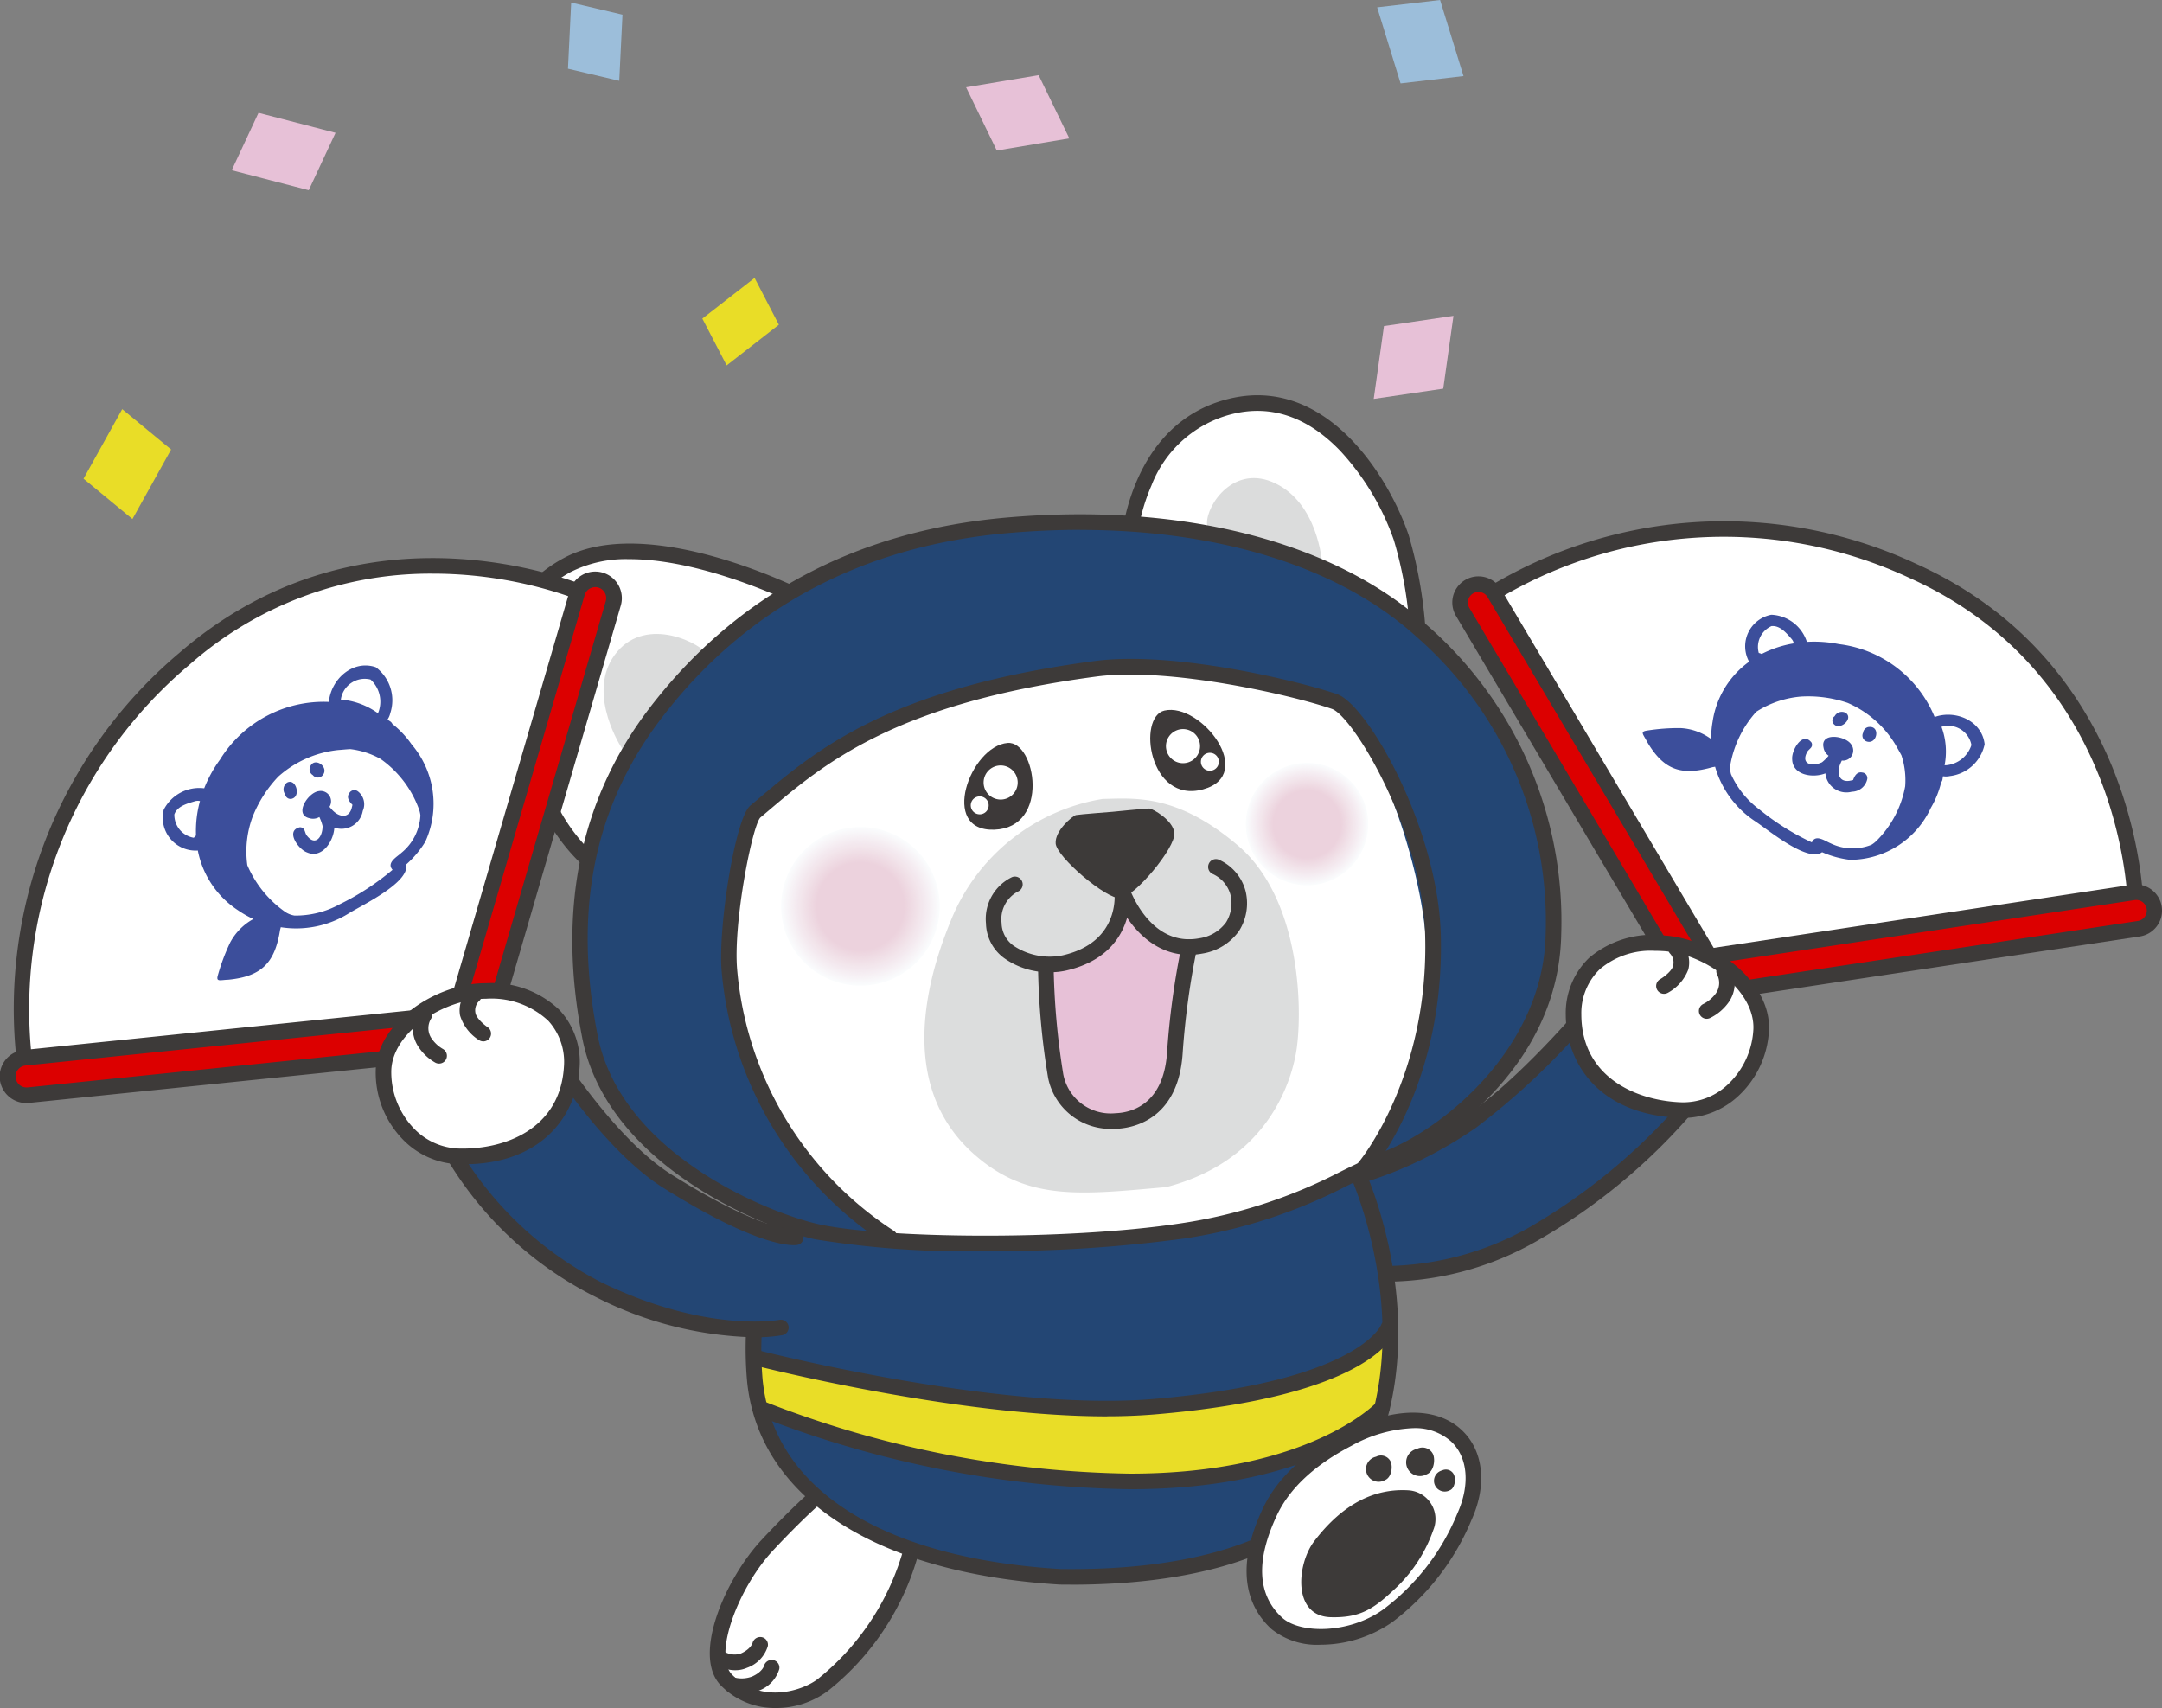
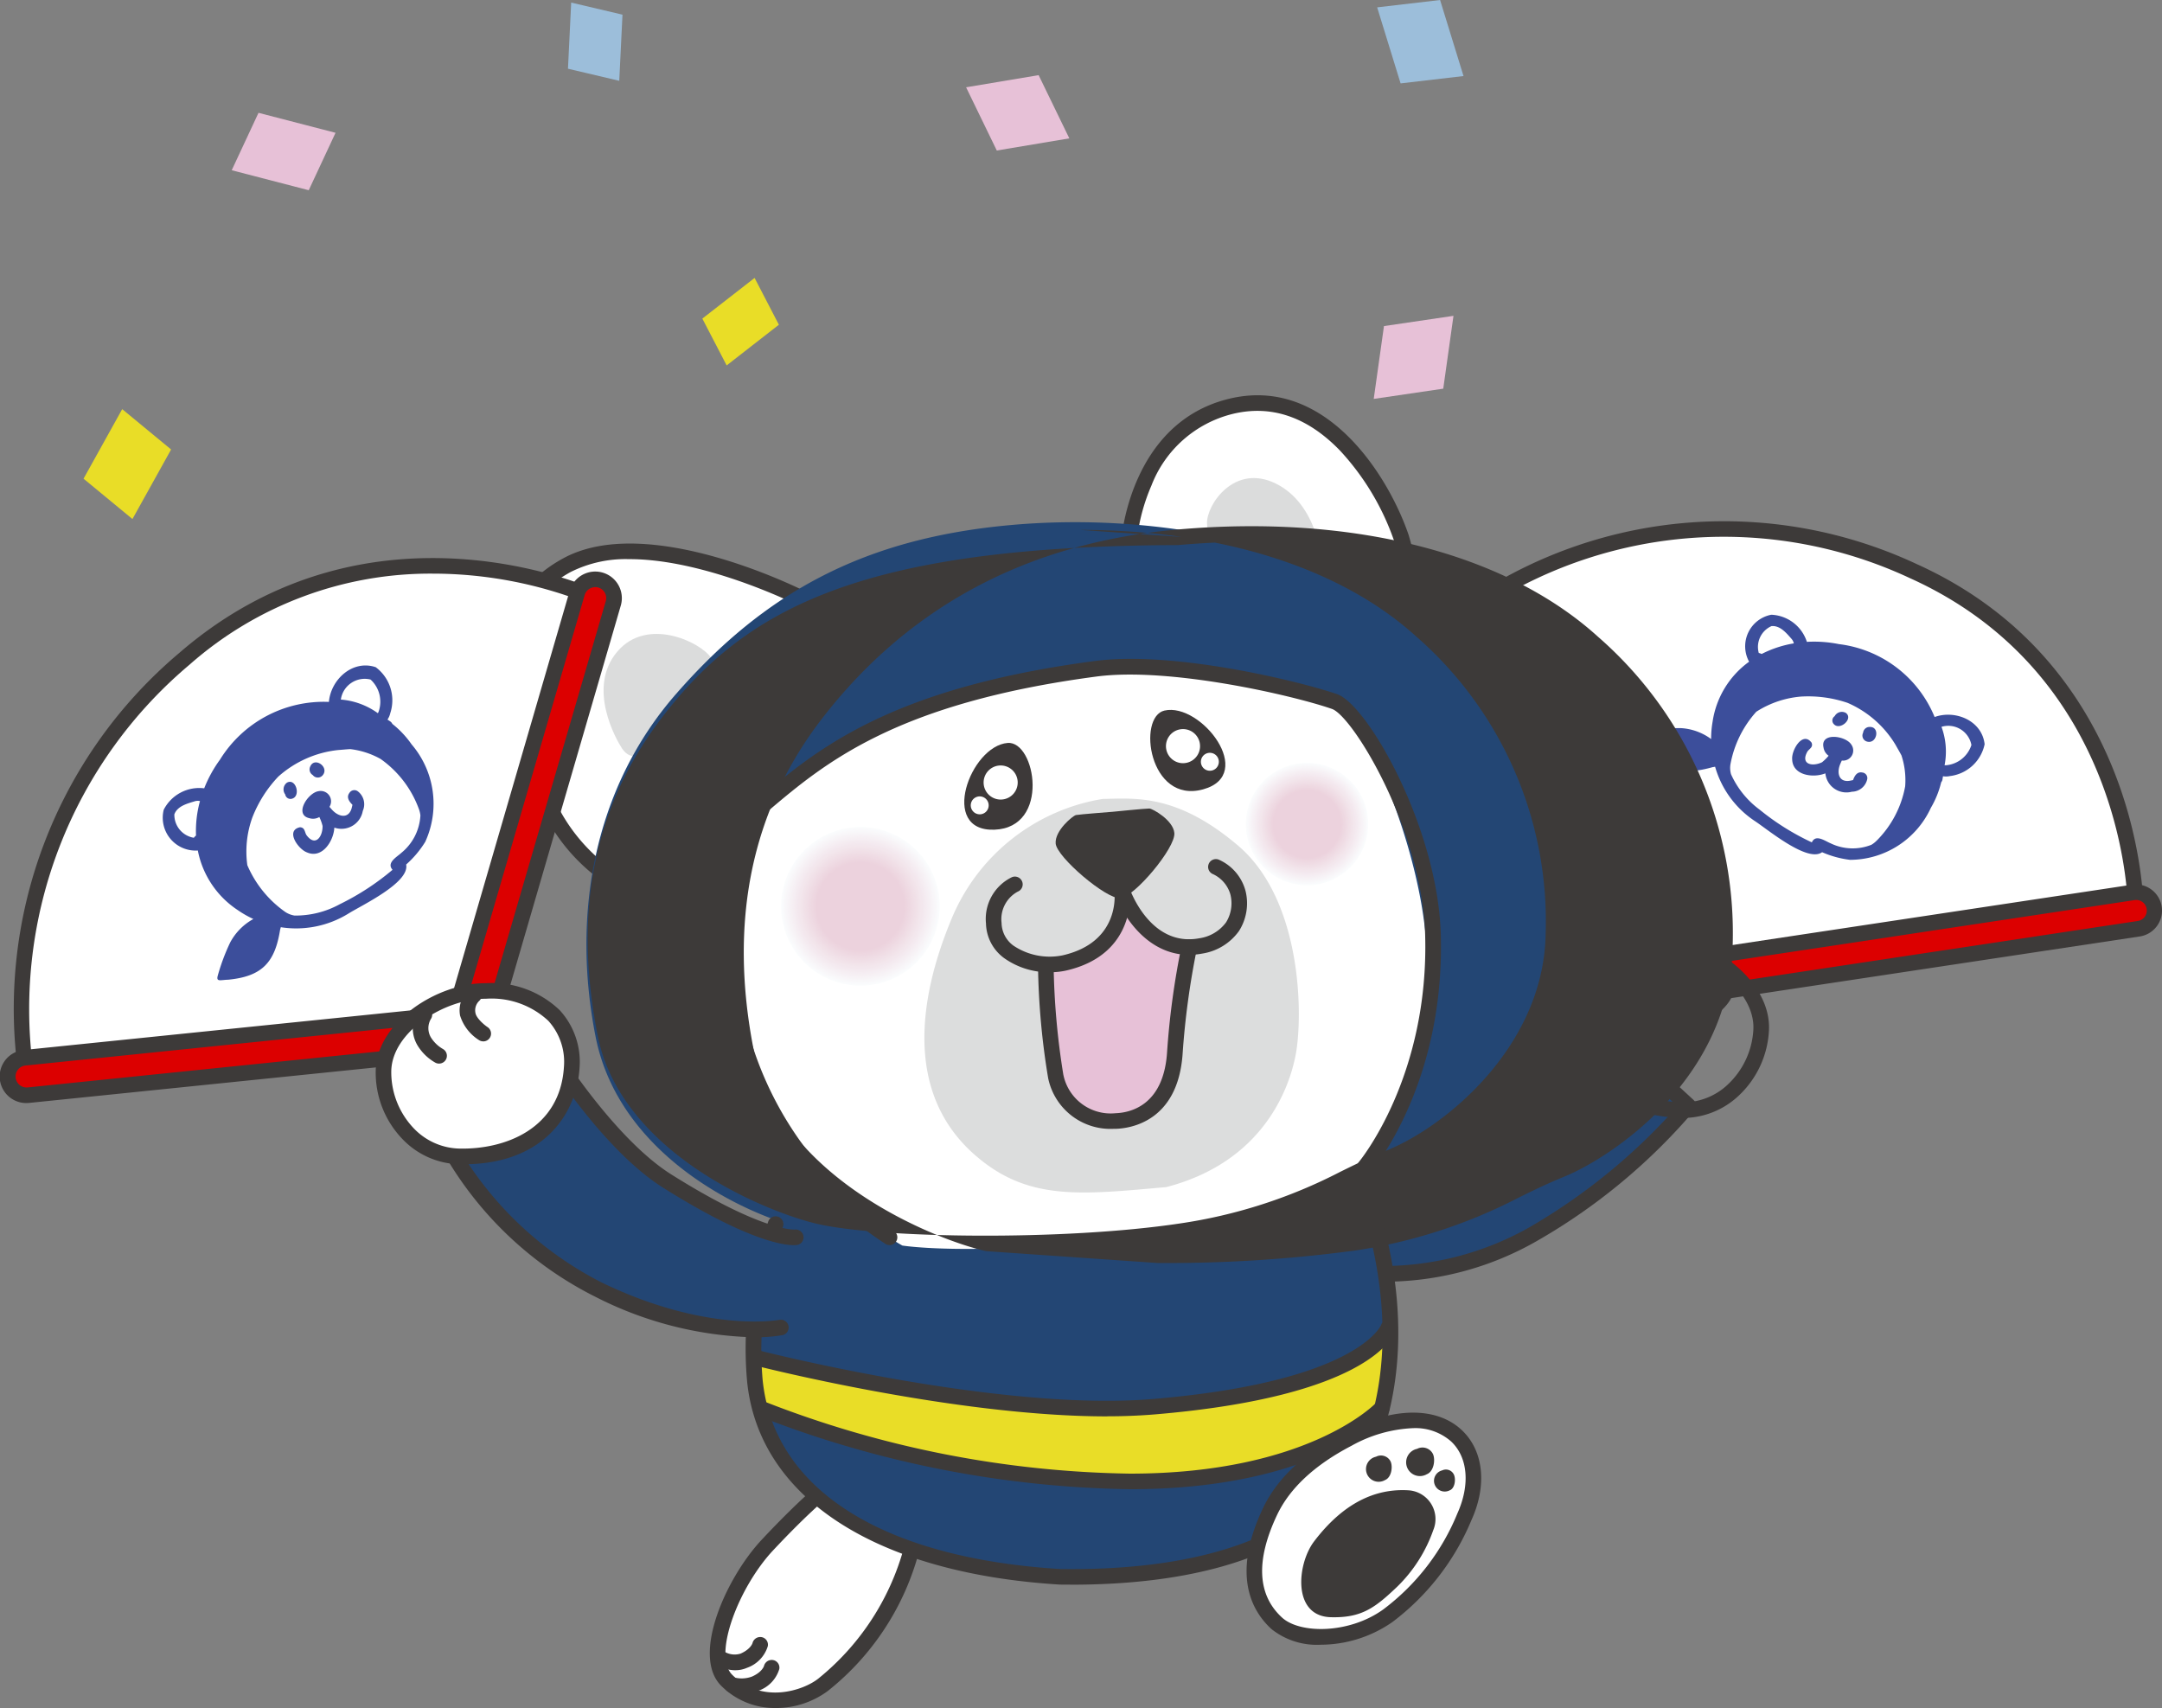
<svg xmlns="http://www.w3.org/2000/svg" id="nanmaru_member" width="181.252" height="143.19" viewBox="0 0 181.252 143.19">
  <rect x="0" y="0" width="181.252" height="143.19" fill="#808080" stroke="none" />
  <defs>
    <clipPath id="clip-path">
      <rect id="長方形_8632" data-name="長方形 8632" width="181.253" height="143.19" fill="none" />
    </clipPath>
  </defs>
  <g id="グループ_9646" data-name="グループ 9646" transform="translate(0 0)" clip-path="url(#clip-path)">
    <path id="パス_20615" data-name="パス 20615" d="M262.5,124.429l34.482-5.922s.249-19.928-18.636-28.459a37.152,37.152,0,0,0-36.475,2.625l18.589,31.347Z" transform="translate(-117.92 -42.163)" fill="#fff" />
    <path id="パス_20616" data-name="パス 20616" d="M261.876,124.49a.669.669,0,0,1-.128-.012l-2.04-.408a.655.655,0,0,1-.434-.308l-18.59-31.346a.655.655,0,0,1,.168-.855,38.128,38.128,0,0,1,37.139-2.7c19.053,8.607,19.023,28.859,19.02,29.062a.653.653,0,0,1-.543.636l-34.482,5.921a.62.62,0,0,1-.111.01m-1.626-1.646,1.635.328,33.8-5.805c-.144-3.212-1.7-19.844-18.237-27.315a36.863,36.863,0,0,0-35.333,2.219Z" transform="translate(-117.298 -41.57)" fill="#3d3a39" />
    <path id="パス_20617" data-name="パス 20617" d="M238.969,97.655a1.54,1.54,0,0,1,2.76-1.342l18.589,31.348a1.539,1.539,0,0,1-2.648,1.57L239.08,97.883a1.59,1.59,0,0,1-.111-.229" transform="translate(-116.455 -46.588)" fill="#dc0000" />
    <path id="パス_20618" data-name="パス 20618" d="M258.374,130.017a2.195,2.195,0,0,1-1.89-1.074L237.895,97.6a2.29,2.29,0,0,1-.157-.323v0a2.193,2.193,0,0,1,3.932-1.912l18.589,31.347a2.2,2.2,0,0,1-.768,3,2.178,2.178,0,0,1-1.115.307M238.954,96.8a.953.953,0,0,0,.067.136l18.588,31.344a.886.886,0,1,0,1.522-.906L240.544,96.026a.886.886,0,0,0-1.589.77" transform="translate(-115.832 -45.967)" fill="#3d3a39" />
    <path id="パス_20619" data-name="パス 20619" d="M275.244,153.583a1.541,1.541,0,0,1,1.2-2.082l36.521-5.513a1.539,1.539,0,1,1,.46,3.044l-36.522,5.513a1.54,1.54,0,0,1-1.664-.963" transform="translate(-134.14 -71.165)" fill="#dc0000" />
    <path id="パス_20620" data-name="パス 20620" d="M276.062,154.593a2.21,2.21,0,0,1-2.049-1.4h0a2.237,2.237,0,0,1-.125-.467,2.193,2.193,0,0,1,1.841-2.5l36.521-5.513a2.193,2.193,0,0,1,.656,4.337l-36.522,5.513a2.2,2.2,0,0,1-.322.024m-.83-1.869a.886.886,0,0,0,.957.552l36.522-5.513a.886.886,0,1,0-.265-1.751l-36.521,5.513a.886.886,0,0,0-.744,1.008.872.872,0,0,0,.051.191" transform="translate(-133.518 -70.543)" fill="#3d3a39" />
    <path id="パス_20621" data-name="パス 20621" d="M297.4,111.417c-.223-1.982-2.455-2.9-4.191-2.279a9.983,9.983,0,0,0-8.028-6.112,10.526,10.526,0,0,0-2.682-.188,3.272,3.272,0,0,0-2.982-2.274,2.693,2.693,0,0,0-1.861,3.938,7.563,7.563,0,0,0-3.061,5.033,8.208,8.208,0,0,0-.122,1.45,4.744,4.744,0,0,0-2.553-.917,16.835,16.835,0,0,0-2.849.212c-.588.09-.273.327.029.93,1.421,2.418,2.913,2.882,5.571,2.11l-.075.021c.075-.008.142-.022.209-.035a8.149,8.149,0,0,0,3.329,4.552c1.108.725,4.424,3.511,5.641,2.614a8.33,8.33,0,0,0,2.342.64,7.478,7.478,0,0,0,6.778-4.363,7.8,7.8,0,0,0,.863-2.14.482.482,0,0,0,.107-.227c.014-.092.03-.185.045-.278a1.56,1.56,0,0,0,.586-.016,3.381,3.381,0,0,0,2.905-2.67m-18.692-7.562a.958.958,0,0,0-.243-.087,1.906,1.906,0,0,1,1.07-2.253c.713-.06,1.235.568,1.668,1.061a.846.846,0,0,1,.2.388,9.216,9.216,0,0,0-2.7.891m9.668,15.624a2.237,2.237,0,0,1-.459.368,4.238,4.238,0,0,1-3.438-.128c-.451-.182-1.248-.791-1.559-.072a20.845,20.845,0,0,1-4.375-2.741,7.541,7.541,0,0,1-2.4-2.969,1.924,1.924,0,0,1-.054-.81,9.021,9.021,0,0,1,2.166-4.426l.026-.019a8.193,8.193,0,0,1,3.708-1.257,10.254,10.254,0,0,1,3.922.525,8.727,8.727,0,0,1,4.028,3.527c.158.285.332.577.49.874a6.661,6.661,0,0,1,.312,2.6,8.62,8.62,0,0,1-2.369,4.532m5.785-6.3a.892.892,0,0,0-.112,0,5.985,5.985,0,0,0-.259-3.223,1.973,1.973,0,0,1,2.509,1.523,2.456,2.456,0,0,1-2.139,1.7" transform="translate(-131.019 -49.028)" fill="#3c4e9b" />
    <path id="パス_20622" data-name="パス 20622" d="M299.908,117.5c.512.506,1.636-.483.98-.968a.685.685,0,0,0-.936.275.437.437,0,0,0-.044.692" transform="translate(-146.142 -56.767)" fill="#3c4e9b" />
    <path id="パス_20623" data-name="パス 20623" d="M305.109,120.155c.817.187,1.082-1.281.169-1.235a.54.54,0,0,0-.53.483.521.521,0,0,0,.361.751" transform="translate(-148.553 -57.977)" fill="#3c4e9b" />
    <path id="パス_20624" data-name="パス 20624" d="M299.073,123.534c-.442-.1-.659.275-.784.628l-.071.02c-.074.016-.149.029-.222.037l.082-.008c-.993.2-1.188-.663-.85-1.423.032-.081.076-.17.117-.261a.849.849,0,0,0,.792-1.344c-.47-.743-2.612-1.049-2.326.249a1.026,1.026,0,0,0,.428.693,3.921,3.921,0,0,1-.553.547c-.808.388-1.831.182-1.224-.9.175-.248.5-.363.349-.741-.751-1-1.694.624-1.627,1.388.028,1.364,1.767,1.591,2.783,1.182a1.772,1.772,0,0,0,2.22,1.54,1.335,1.335,0,0,0,1.287-1.044.471.471,0,0,0-.4-.566" transform="translate(-142.936 -58.768)" fill="#3c4e9b" />
    <path id="パス_20625" data-name="パス 20625" d="M205.574,180.353s8.2.837,17.614-5.635c4.506-3.1,9.653-9.2,9.653-9.2l8.531,7.868a49.667,49.667,0,0,1-13.018,10.785,25.426,25.426,0,0,1-23.561.852" transform="translate(-99.844 -80.694)" fill="#234674" />
    <path id="パス_20626" data-name="パス 20626" d="M215.259,187.525a26.085,26.085,0,0,1-11.4-2.552.654.654,0,0,1,.628-1.146,24.975,24.975,0,0,0,22.925-.848,50.1,50.1,0,0,0,12.438-10.161l-7.574-6.985a59.353,59.353,0,0,1-9.337,8.8c-9.5,6.533-17.7,5.784-18.05,5.747a.654.654,0,0,1,.132-1.3c.08.009,8.1.722,17.177-5.523,4.38-3.012,9.473-9.024,9.524-9.084a.655.655,0,0,1,.459-.232.671.671,0,0,1,.484.172l8.53,7.868a.653.653,0,0,1,.067.889,49.813,49.813,0,0,1-13.206,10.947,25.691,25.691,0,0,1-12.795,3.407" transform="translate(-99.222 -80.073)" fill="#3d3a39" />
-     <path id="パス_20627" data-name="パス 20627" d="M264.993,154.29c3.966.245,8.3,3.642,8.157,7.214s-3,6.923-6.782,6.769c-4.428-.18-8.944-2.6-8.95-8.018,0-3.114,2.172-6.3,7.575-5.966" transform="translate(-125.501 -75.21)" fill="#fff" />
    <path id="パス_20628" data-name="パス 20628" d="M265.991,168.31q-.135,0-.27-.006c-7.063-.287-9.573-4.85-9.577-8.67a6.411,6.411,0,0,1,1.96-4.746,8.218,8.218,0,0,1,6.308-1.872h0c4.1.254,8.931,3.831,8.77,7.892a8.035,8.035,0,0,1-2.555,5.551,6.819,6.819,0,0,1-4.636,1.852M263.619,154.3A6.573,6.573,0,0,0,259,155.84a5.118,5.118,0,0,0-1.549,3.793c.006,5.186,4.487,7.209,8.323,7.365a5.436,5.436,0,0,0,3.966-1.5,6.811,6.811,0,0,0,2.135-4.641c.129-3.26-4.04-6.319-7.545-6.535q-.364-.022-.712-.023" transform="translate(-124.879 -74.588)" fill="#3d3a39" />
    <path id="パス_20629" data-name="パス 20629" d="M273.2,155.128a1.751,1.751,0,0,1,.411,1.627c-.2.853-1.4,1.536-1.4,1.536" transform="translate(-132.715 -75.63)" fill="#fff" />
    <path id="パス_20630" data-name="パス 20630" d="M271.593,158.324a.654.654,0,0,1-.325-1.222c.311-.178.985-.687,1.087-1.117a1.094,1.094,0,0,0-.233-1.01.66.66,0,0,1,0-.92.649.649,0,0,1,.912-.022,2.409,2.409,0,0,1,.6,2.251,3.746,3.746,0,0,1-1.712,1.954.652.652,0,0,1-.323.086" transform="translate(-132.093 -75.01)" fill="#3d3a39" />
    <path id="パス_20631" data-name="パス 20631" d="M280.654,158.831a2.161,2.161,0,0,1-.117,2.217,3.54,3.54,0,0,1-1.329,1.141" transform="translate(-136.124 -77.435)" fill="#fff" />
    <path id="パス_20632" data-name="パス 20632" d="M278.585,162.222a.654.654,0,0,1-.277-1.247,2.889,2.889,0,0,0,1.054-.9,1.52,1.52,0,0,0,.112-1.525.654.654,0,0,1,1.114-.684,2.816,2.816,0,0,1-.121,2.908,4.136,4.136,0,0,1-1.606,1.385.653.653,0,0,1-.276.062" transform="translate(-135.501 -76.813)" fill="#3d3a39" />
    <path id="パス_20633" data-name="パス 20633" d="M126.232,257.755c-1.636,1.3-5.415,2.271-8.075-.388-2.059-2.057.413-8.129,3.422-11.339s7.63-7.7,9.5-6.98,2.87,6.13,2.87,6.13a21.677,21.677,0,0,1-7.713,12.577" transform="translate(-57.236 -116.506)" fill="#fff" />
    <path id="パス_20634" data-name="パス 20634" d="M121.639,259.07a6.324,6.324,0,0,1-4.569-1.867c-2.507-2.5.39-9.031,3.407-12.248,6.838-7.293,9.1-7.568,10.208-7.143,2.1.811,3.1,5.658,3.278,6.622a.643.643,0,0,1,0,.215,22.145,22.145,0,0,1-7.953,12.993,7.307,7.307,0,0,1-4.374,1.429M130,239c-.662,0-2.794.687-8.571,6.849-2.868,3.059-5.093,8.776-3.438,10.43,2.529,2.526,6.008,1.289,7.207.338a21.3,21.3,0,0,0,7.455-12.059c-.405-2.1-1.41-5.128-2.441-5.526A.6.6,0,0,0,130,239" transform="translate(-56.611 -115.88)" fill="#3d3a39" />
    <path id="パス_20635" data-name="パス 20635" d="M120.008,274.406a3.866,3.866,0,0,1-1.006-.127.654.654,0,1,1,.368-1.254,2.469,2.469,0,0,0,1.473-.086c.85-.378,1-.879,1-.9a.667.667,0,0,1,.784-.475.644.644,0,0,1,.493.753,2.783,2.783,0,0,1-1.75,1.816,3.379,3.379,0,0,1-1.365.272" transform="translate(-57.789 -132.389)" fill="#3d3a39" />
    <path id="パス_20636" data-name="パス 20636" d="M118.533,270.585a3.305,3.305,0,0,1-1.521-.4.654.654,0,0,1,.659-1.129,1.666,1.666,0,0,0,1.311.132c.851-.377,1-.878,1-.9a.667.667,0,0,1,.784-.475.644.644,0,0,1,.493.753,2.784,2.784,0,0,1-1.75,1.816,2.389,2.389,0,0,1-.979.2" transform="translate(-56.89 -130.56)" fill="#3d3a39" />
    <path id="パス_20637" data-name="パス 20637" d="M125.4,196.074s-2.7,4.849-2.034,13.16c.718,8.9,9.388,15.539,25.562,16.536,16.968.224,25.153-5.764,27.1-14.481,2.21-9.908-2.111-19.338-2.111-19.338" transform="translate(-60.092 -93.582)" fill="#234674" />
    <path id="パス_20638" data-name="パス 20638" d="M107.883,94.21S94.945,87.6,88.064,91.352c-8.414,4.586-4.088,14.845-1.43,20.37a15.082,15.082,0,0,0,4.432,5.357Z" transform="translate(-40.529 -43.975)" fill="#fff" />
    <path id="パス_20639" data-name="パス 20639" d="M90.417,117.108a.652.652,0,0,1-.373-.117A15.641,15.641,0,0,1,85.4,111.38c-2.116-4.4-7.739-16.08,1.706-21.227,7.1-3.871,19.888,2.573,20.428,2.849a.654.654,0,0,1,.229.97L90.944,116.842a.653.653,0,0,1-.527.266m2.236-26.881A10.27,10.27,0,0,0,87.728,91.3c-7.487,4.081-4.245,13.09-1.154,19.512a14.678,14.678,0,0,0,3.715,4.711l15.95-21.692c-2.049-.952-8.245-3.606-13.587-3.606" transform="translate(-39.88 -43.35)" fill="#3d3a39" />
    <path id="パス_20640" data-name="パス 20640" d="M99.888,105.192c-2.593,3.058-.035,7.447.38,8.084,1.1,1.691,2.851-.064,5.54-1.78s2.807-4.494,1.928-5.807-5.346-3.449-7.848-.5" transform="translate(-48.14 -50.56)" fill="#dbdcdc" />
    <path id="パス_20641" data-name="パス 20641" d="M184.678,77.594s.56-9.437,8.542-11.378,12.918,6.928,14.3,11.014a37.072,37.072,0,0,1,1.423,8.572Z" transform="translate(-90.037 -32.149)" fill="#fff" />
    <path id="パス_20642" data-name="パス 20642" d="M208.32,85.832a.658.658,0,0,1-.21-.034L183.848,77.59a.652.652,0,0,1-.443-.658c.006-.1.685-9.942,9.04-11.974,8.2-2,13.44,6.612,15.072,11.44a37.237,37.237,0,0,1,1.456,8.754.653.653,0,0,1-.652.681m-23.559-9.313L207.6,84.246a33.836,33.836,0,0,0-1.327-7.431,21.379,21.379,0,0,0-4.523-7.522c-2.73-2.823-5.759-3.855-9-3.066a9.818,9.818,0,0,0-6.805,6.008,16.1,16.1,0,0,0-1.188,4.283" transform="translate(-89.416 -31.525)" fill="#3d3a39" />
    <path id="パス_20643" data-name="パス 20643" d="M203.225,78.667c3.442,1.693,3.89,6.286,3.917,7.047.071,2.017-1.582-.216-4.768-.072s-4.882-2.061-4.918-3.64,2.3-5.043,5.769-3.336" transform="translate(-96.267 -38.127)" fill="#dbdcdc" />
    <path id="パス_20644" data-name="パス 20644" d="M139.84,146.16a87.584,87.584,0,0,1-25.716-1.542c-4.648-1.052-15.427-5.95-17.425-16.068s-.216-20.757,6.752-28.732c7.581-8.677,15.98-13.08,28.124-14.161s26.745,1.507,35.556,9.5c7.408,6.724,10.785,16.477,10.19,26.774-.492,8.525-11.651,16.151-17.043,18.088-6.088,2.187-10.254,5.23-20.438,6.137" transform="translate(-46.769 -41.646)" fill="#234674" />
    <path id="パス_20645" data-name="パス 20645" d="M133.9,157.817s-13.888-7.59-14.369-21.788c-.349-10.317,2.011-13.975,2.616-14.992,1.1-1.855,14.44-10.067,25.458-11.209a53.947,53.947,0,0,1,22.534,2.383c2.291.8,7.488,12.618,7.743,21.255.366,12.394-5.225,17.8-5.225,17.8s-7.357,4.567-20.312,6.018-18.446.536-18.446.536" transform="translate(-58.26 -53.403)" fill="#fff" />
    <path id="パス_20646" data-name="パス 20646" d="M132.089,156.927a.651.651,0,0,1-.321-.085,30.442,30.442,0,0,1-13.757-22.929c-.3-3.6,1.125-12.751,2.4-13.823l.595-.5c4.907-4.161,11.015-9.339,28.255-11.623,6.752-.9,17.431,1.76,20.354,2.775,2.555.888,8.424,11.187,8.688,20.1.37,12.5-5.631,19.691-5.887,19.991a.654.654,0,0,1-1-.847c.059-.07,5.929-7.132,5.576-19.1-.26-8.813-6.069-18.3-7.81-18.906-3.27-1.136-13.6-3.529-19.752-2.715-16.859,2.235-22.8,7.275-27.581,11.324l-.6.506c-.685.782-2.269,8.782-1.937,12.713a29.1,29.1,0,0,0,13.1,21.9.654.654,0,0,1-.323,1.223" transform="translate(-57.515 -52.547)" fill="#3d3a39" />
-     <path id="パス_20647" data-name="パス 20647" d="M128.312,145.908a78.691,78.691,0,0,1-14.371-1c-4.385-.992-17.371-6.213-19.467-16.82-2.128-10.772-.214-20.121,5.689-27.788,7.258-9.426,17.274-14.77,29.77-15.883,14.715-1.31,27.582,1.965,35.316,8.985a32.939,32.939,0,0,1,11.286,25.932c-.2,11.221-10.269,17.763-14.134,19.337-1.453.591-2.661,1.187-3.83,1.763a43.757,43.757,0,0,1-13.778,4.436l-.019,0a117.926,117.926,0,0,1-16.464,1.032m7.9-60.465q-3.012,0-6.161.279C117.931,86.8,108.225,91.975,101.2,101.1c-5.743,7.459-7.523,16.2-5.443,26.737,1.961,9.927,14.3,14.854,18.473,15.8,5.286,1.2,20.628,1.411,30.342-.051a42.647,42.647,0,0,0,13.423-4.32c1.189-.587,2.418-1.192,3.914-1.8,5.064-2.062,13.158-8.812,13.32-18.149A31.683,31.683,0,0,0,164.37,94.372c-6.374-5.785-16.427-8.929-28.16-8.929m8.468,58.786h0Z" transform="translate(-45.649 -41.019)" fill="#3d3a39" />
+     <path id="パス_20647" data-name="パス 20647" d="M128.312,145.908c-4.385-.992-17.371-6.213-19.467-16.82-2.128-10.772-.214-20.121,5.689-27.788,7.258-9.426,17.274-14.77,29.77-15.883,14.715-1.31,27.582,1.965,35.316,8.985a32.939,32.939,0,0,1,11.286,25.932c-.2,11.221-10.269,17.763-14.134,19.337-1.453.591-2.661,1.187-3.83,1.763a43.757,43.757,0,0,1-13.778,4.436l-.019,0a117.926,117.926,0,0,1-16.464,1.032m7.9-60.465q-3.012,0-6.161.279C117.931,86.8,108.225,91.975,101.2,101.1c-5.743,7.459-7.523,16.2-5.443,26.737,1.961,9.927,14.3,14.854,18.473,15.8,5.286,1.2,20.628,1.411,30.342-.051a42.647,42.647,0,0,0,13.423-4.32c1.189-.587,2.418-1.192,3.914-1.8,5.064-2.062,13.158-8.812,13.32-18.149A31.683,31.683,0,0,0,164.37,94.372c-6.374-5.785-16.427-8.929-28.16-8.929m8.468,58.786h0Z" transform="translate(-45.649 -41.019)" fill="#3d3a39" />
    <path id="パス_20648" data-name="パス 20648" d="M214.047,129.483a5.127,5.127,0,1,0-4.652,5.561,5.126,5.126,0,0,0,4.652-5.561" transform="translate(-99.366 -60.849)" fill="#fafcfd" />
    <path id="パス_20649" data-name="パス 20649" d="M214.045,129.538a5.074,5.074,0,1,0-4.6,5.5,5.074,5.074,0,0,0,4.6-5.5" transform="translate(-99.417 -60.899)" fill="#fafbfc" />
    <path id="パス_20650" data-name="パス 20650" d="M214.042,129.593a5.021,5.021,0,1,0-4.556,5.446,5.021,5.021,0,0,0,4.556-5.446" transform="translate(-99.467 -60.95)" fill="#f9fafc" />
    <path id="パス_20651" data-name="パス 20651" d="M214.039,129.648a4.968,4.968,0,1,0-4.508,5.389,4.968,4.968,0,0,0,4.508-5.389" transform="translate(-99.517 -61)" fill="#f9f9fb" />
    <path id="パス_20652" data-name="パス 20652" d="M214.037,129.7a4.915,4.915,0,1,0-4.46,5.332,4.916,4.916,0,0,0,4.46-5.332" transform="translate(-99.567 -61.05)" fill="#f9f8fa" />
    <path id="パス_20653" data-name="パス 20653" d="M214.035,129.757a4.862,4.862,0,1,0-4.412,5.274,4.862,4.862,0,0,0,4.412-5.274" transform="translate(-99.618 -61.1)" fill="#f8f7f9" />
    <path id="パス_20654" data-name="パス 20654" d="M214.033,129.813a4.809,4.809,0,1,0-4.364,5.217,4.809,4.809,0,0,0,4.364-5.217" transform="translate(-99.668 -61.151)" fill="#f8f6f9" />
    <path id="パス_20655" data-name="パス 20655" d="M214.03,129.868a4.756,4.756,0,1,0-4.316,5.16,4.757,4.757,0,0,0,4.316-5.16" transform="translate(-99.719 -61.201)" fill="#f8f5f8" />
    <path id="パス_20656" data-name="パス 20656" d="M214.028,129.923a4.7,4.7,0,1,0-4.268,5.1,4.7,4.7,0,0,0,4.268-5.1" transform="translate(-99.769 -61.252)" fill="#f7f4f7" />
    <path id="パス_20657" data-name="パス 20657" d="M214.025,129.978a4.651,4.651,0,1,0-4.22,5.045,4.651,4.651,0,0,0,4.22-5.045" transform="translate(-99.819 -61.302)" fill="#f7f3f6" />
    <path id="パス_20658" data-name="パス 20658" d="M214.024,130.032a4.6,4.6,0,1,0-4.172,4.987,4.6,4.6,0,0,0,4.172-4.987" transform="translate(-99.87 -61.352)" fill="#f7f2f6" />
    <path id="パス_20659" data-name="パス 20659" d="M214.021,130.087a4.545,4.545,0,1,0-4.124,4.93,4.544,4.544,0,0,0,4.124-4.93" transform="translate(-99.92 -61.402)" fill="#f6f1f5" />
    <path id="パス_20660" data-name="パス 20660" d="M214.019,130.143a4.492,4.492,0,1,0-4.076,4.873,4.491,4.491,0,0,0,4.076-4.873" transform="translate(-99.97 -61.453)" fill="#f6f0f4" />
    <path id="パス_20661" data-name="パス 20661" d="M214.016,130.2a4.439,4.439,0,1,0-4.028,4.815,4.439,4.439,0,0,0,4.028-4.815" transform="translate(-100.021 -61.503)" fill="#f6eff3" />
    <path id="パス_20662" data-name="パス 20662" d="M214.013,130.253a4.386,4.386,0,1,0-3.98,4.758,4.386,4.386,0,0,0,3.98-4.758" transform="translate(-100.071 -61.554)" fill="#f5eef3" />
    <path id="パス_20663" data-name="パス 20663" d="M214.011,130.308a4.333,4.333,0,1,0-3.932,4.7,4.333,4.333,0,0,0,3.932-4.7" transform="translate(-100.121 -61.604)" fill="#f5edf2" />
    <path id="パス_20664" data-name="パス 20664" d="M214.01,130.363a4.28,4.28,0,1,0-3.884,4.643,4.281,4.281,0,0,0,3.884-4.643" transform="translate(-100.172 -61.654)" fill="#f5ecf1" />
    <path id="パス_20665" data-name="パス 20665" d="M214.007,130.418A4.228,4.228,0,1,0,210.171,135a4.228,4.228,0,0,0,3.836-4.586" transform="translate(-100.222 -61.704)" fill="#f4ebf0" />
    <path id="パス_20666" data-name="パス 20666" d="M214,130.473A4.175,4.175,0,1,0,210.217,135,4.174,4.174,0,0,0,214,130.473" transform="translate(-100.272 -61.755)" fill="#f4eaf0" />
    <path id="パス_20667" data-name="パス 20667" d="M214,130.528a4.122,4.122,0,1,0-3.74,4.471,4.122,4.122,0,0,0,3.74-4.471" transform="translate(-100.323 -61.805)" fill="#f4e9ef" />
    <path id="パス_20668" data-name="パス 20668" d="M214,130.583A4.069,4.069,0,1,0,210.307,135,4.069,4.069,0,0,0,214,130.583" transform="translate(-100.373 -61.856)" fill="#f3e8ee" />
    <path id="パス_20669" data-name="パス 20669" d="M214,130.638a4.016,4.016,0,1,0-3.644,4.356A4.016,4.016,0,0,0,214,130.638" transform="translate(-100.423 -61.906)" fill="#f3e7ed" />
    <path id="パス_20670" data-name="パス 20670" d="M214,130.693a3.963,3.963,0,1,0-3.6,4.3,3.963,3.963,0,0,0,3.6-4.3" transform="translate(-100.474 -61.956)" fill="#f3e7ed" />
    <path id="パス_20671" data-name="パス 20671" d="M213.993,130.748a3.91,3.91,0,1,0-3.548,4.242,3.91,3.91,0,0,0,3.548-4.242" transform="translate(-100.524 -62.006)" fill="#f3e6ec" />
    <path id="パス_20672" data-name="パス 20672" d="M213.99,130.8a3.857,3.857,0,1,0-3.5,4.184,3.857,3.857,0,0,0,3.5-4.184" transform="translate(-100.574 -62.057)" fill="#f2e5eb" />
    <path id="パス_20673" data-name="パス 20673" d="M213.988,130.858a3.8,3.8,0,1,0-3.452,4.127,3.8,3.8,0,0,0,3.452-4.127" transform="translate(-100.625 -62.107)" fill="#f2e4ea" />
    <path id="パス_20674" data-name="パス 20674" d="M213.985,130.913a3.751,3.751,0,1,0-3.4,4.069,3.751,3.751,0,0,0,3.4-4.069" transform="translate(-100.675 -62.158)" fill="#f2e3ea" />
    <path id="パス_20675" data-name="パス 20675" d="M213.983,130.969a3.7,3.7,0,1,0-3.356,4.012,3.7,3.7,0,0,0,3.356-4.012" transform="translate(-100.725 -62.208)" fill="#f1e2e9" />
    <path id="パス_20676" data-name="パス 20676" d="M213.981,131.023a3.645,3.645,0,1,0-3.308,3.955,3.646,3.646,0,0,0,3.308-3.955" transform="translate(-100.776 -62.258)" fill="#f1e1e8" />
    <path id="パス_20677" data-name="パス 20677" d="M213.978,131.078a3.593,3.593,0,1,0-3.26,3.9,3.592,3.592,0,0,0,3.26-3.9" transform="translate(-100.826 -62.308)" fill="#f1e0e7" />
    <path id="パス_20678" data-name="パス 20678" d="M213.976,131.133a3.54,3.54,0,1,0-3.212,3.84,3.539,3.539,0,0,0,3.212-3.84" transform="translate(-100.876 -62.359)" fill="#f0dfe7" />
    <path id="パス_20679" data-name="パス 20679" d="M213.973,131.188a3.487,3.487,0,1,0-3.164,3.783,3.487,3.487,0,0,0,3.164-3.783" transform="translate(-100.926 -62.409)" fill="#f0dee6" />
    <path id="パス_20680" data-name="パス 20680" d="M213.971,131.244a3.434,3.434,0,1,0-3.116,3.725,3.434,3.434,0,0,0,3.116-3.725" transform="translate(-100.977 -62.46)" fill="#f0dde5" />
    <path id="パス_20681" data-name="パス 20681" d="M213.969,131.3a3.381,3.381,0,1,0-3.068,3.668,3.381,3.381,0,0,0,3.068-3.668" transform="translate(-101.028 -62.51)" fill="#efdce4" />
    <path id="パス_20682" data-name="パス 20682" d="M213.967,131.353a3.328,3.328,0,1,0-3.02,3.61,3.328,3.328,0,0,0,3.02-3.61" transform="translate(-101.077 -62.56)" fill="#efdbe4" />
    <path id="パス_20683" data-name="パス 20683" d="M213.964,131.408a3.275,3.275,0,1,0-2.972,3.553,3.275,3.275,0,0,0,2.972-3.553" transform="translate(-101.128 -62.61)" fill="#efdae3" />
    <path id="パス_20684" data-name="パス 20684" d="M213.962,131.463a3.222,3.222,0,1,0-2.924,3.5,3.222,3.222,0,0,0,2.924-3.5" transform="translate(-101.178 -62.661)" fill="#eed9e2" />
    <path id="パス_20685" data-name="パス 20685" d="M213.959,131.518a3.17,3.17,0,1,0-2.876,3.439,3.17,3.17,0,0,0,2.876-3.439" transform="translate(-101.228 -62.711)" fill="#eed8e1" />
-     <path id="パス_20686" data-name="パス 20686" d="M213.957,131.574a3.117,3.117,0,1,0-2.828,3.381,3.117,3.117,0,0,0,2.828-3.381" transform="translate(-101.279 -62.762)" fill="#eed7e1" />
    <path id="パス_20687" data-name="パス 20687" d="M213.955,131.629a3.064,3.064,0,1,0-2.78,3.323,3.063,3.063,0,0,0,2.78-3.323" transform="translate(-101.329 -62.812)" fill="#edd6e0" />
    <path id="パス_20688" data-name="パス 20688" d="M213.952,131.683a3.011,3.011,0,1,0-2.732,3.266,3.011,3.011,0,0,0,2.732-3.266" transform="translate(-101.38 -62.862)" fill="#edd5df" />
    <path id="パス_20689" data-name="パス 20689" d="M213.95,131.738a2.958,2.958,0,1,0-2.684,3.209,2.958,2.958,0,0,0,2.684-3.209" transform="translate(-101.43 -62.912)" fill="#edd4de" />
    <path id="パス_20690" data-name="パス 20690" d="M213.948,131.794a2.9,2.9,0,1,0-2.636,3.151,2.9,2.9,0,0,0,2.636-3.151" transform="translate(-101.48 -62.963)" fill="#ecd3de" />
    <path id="パス_20691" data-name="パス 20691" d="M213.945,131.848a2.852,2.852,0,1,0-2.588,3.094,2.852,2.852,0,0,0,2.588-3.094" transform="translate(-101.53 -63.013)" fill="#ecd2dd" />
    <path id="パス_20692" data-name="パス 20692" d="M141.055,141.353a6.647,6.647,0,1,0-6.032,7.211,6.647,6.647,0,0,0,6.032-7.211" transform="translate(-62.3 -65.961)" fill="#fafcfd" />
    <path id="パス_20693" data-name="パス 20693" d="M141.053,141.425a6.579,6.579,0,1,0-5.97,7.137,6.58,6.58,0,0,0,5.97-7.137" transform="translate(-62.366 -66.026)" fill="#fafbfc" />
    <path id="パス_20694" data-name="パス 20694" d="M141.049,141.5a6.511,6.511,0,1,0-5.908,7.062,6.511,6.511,0,0,0,5.908-7.062" transform="translate(-62.431 -66.091)" fill="#f9fafc" />
    <path id="パス_20695" data-name="パス 20695" d="M141.046,141.567a6.442,6.442,0,1,0-5.845,6.988,6.442,6.442,0,0,0,5.845-6.988" transform="translate(-62.496 -66.156)" fill="#f9f9fb" />
    <path id="パス_20696" data-name="パス 20696" d="M141.043,141.638a6.373,6.373,0,1,0-5.783,6.913,6.373,6.373,0,0,0,5.783-6.913" transform="translate(-62.561 -66.222)" fill="#f9f8fa" />
    <path id="パス_20697" data-name="パス 20697" d="M141.039,141.71a6.3,6.3,0,1,0-5.721,6.839,6.3,6.3,0,0,0,5.721-6.839" transform="translate(-62.626 -66.287)" fill="#f8f7f9" />
    <path id="パス_20698" data-name="パス 20698" d="M141.037,141.781a6.236,6.236,0,1,0-5.658,6.765,6.236,6.236,0,0,0,5.658-6.765" transform="translate(-62.692 -66.352)" fill="#f8f6f9" />
    <path id="パス_20699" data-name="パス 20699" d="M141.034,141.853a6.167,6.167,0,1,0-5.6,6.69,6.168,6.168,0,0,0,5.6-6.69" transform="translate(-62.757 -66.417)" fill="#f8f5f8" />
    <path id="パス_20700" data-name="パス 20700" d="M141.031,141.924a6.1,6.1,0,1,0-5.534,6.616,6.1,6.1,0,0,0,5.534-6.616" transform="translate(-62.822 -66.483)" fill="#f7f4f7" />
    <path id="パス_20701" data-name="パス 20701" d="M141.028,142a6.03,6.03,0,1,0-5.472,6.541A6.03,6.03,0,0,0,141.028,142" transform="translate(-62.888 -66.548)" fill="#f7f3f6" />
    <path id="パス_20702" data-name="パス 20702" d="M141.025,142.066a5.962,5.962,0,1,0-5.409,6.467,5.962,5.962,0,0,0,5.409-6.467" transform="translate(-62.953 -66.613)" fill="#f7f2f6" />
    <path id="パス_20703" data-name="パス 20703" d="M141.022,142.138a5.893,5.893,0,1,0-5.347,6.393,5.893,5.893,0,0,0,5.347-6.393" transform="translate(-63.018 -66.678)" fill="#f6f1f5" />
    <path id="パス_20704" data-name="パス 20704" d="M141.018,142.209a5.824,5.824,0,1,0-5.285,6.318,5.825,5.825,0,0,0,5.285-6.318" transform="translate(-63.083 -66.743)" fill="#f6f0f4" />
    <path id="パス_20705" data-name="パス 20705" d="M141.015,142.281a5.756,5.756,0,1,0-5.223,6.244,5.756,5.756,0,0,0,5.223-6.244" transform="translate(-63.149 -66.809)" fill="#f6eff3" />
    <path id="パス_20706" data-name="パス 20706" d="M141.013,142.352a5.687,5.687,0,1,0-5.16,6.169,5.687,5.687,0,0,0,5.16-6.169" transform="translate(-63.214 -66.874)" fill="#f5eef3" />
    <path id="パス_20707" data-name="パス 20707" d="M141.009,142.424a5.619,5.619,0,1,0-5.1,6.095,5.619,5.619,0,0,0,5.1-6.095" transform="translate(-63.279 -66.94)" fill="#f5edf2" />
    <path id="パス_20708" data-name="パス 20708" d="M141.006,142.495a5.55,5.55,0,1,0-5.036,6.02,5.55,5.55,0,0,0,5.036-6.02" transform="translate(-63.344 -67.005)" fill="#f5ecf1" />
    <path id="パス_20709" data-name="パス 20709" d="M141,142.567a5.481,5.481,0,1,0-4.973,5.946A5.481,5.481,0,0,0,141,142.567" transform="translate(-63.41 -67.07)" fill="#f4ebf0" />
    <path id="パス_20710" data-name="パス 20710" d="M141,142.637a5.413,5.413,0,1,0-4.911,5.872A5.413,5.413,0,0,0,141,142.637" transform="translate(-63.475 -67.135)" fill="#f4eaf0" />
    <path id="パス_20711" data-name="パス 20711" d="M141,142.709a5.344,5.344,0,1,0-4.849,5.8,5.344,5.344,0,0,0,4.849-5.8" transform="translate(-63.54 -67.2)" fill="#f4e9ef" />
    <path id="パス_20712" data-name="パス 20712" d="M140.994,142.78a5.276,5.276,0,1,0-4.787,5.723,5.276,5.276,0,0,0,4.787-5.723" transform="translate(-63.606 -67.266)" fill="#f3e8ee" />
    <path id="パス_20713" data-name="パス 20713" d="M140.991,142.852a5.207,5.207,0,1,0-4.724,5.648,5.207,5.207,0,0,0,4.724-5.648" transform="translate(-63.671 -67.331)" fill="#f3e7ed" />
    <path id="パス_20714" data-name="パス 20714" d="M140.988,142.923a5.138,5.138,0,1,0-4.662,5.574,5.138,5.138,0,0,0,4.662-5.574" transform="translate(-63.736 -67.396)" fill="#f3e7ed" />
    <path id="パス_20715" data-name="パス 20715" d="M140.985,142.994a5.07,5.07,0,1,0-4.6,5.5,5.07,5.07,0,0,0,4.6-5.5" transform="translate(-63.802 -67.461)" fill="#f3e6ec" />
    <path id="パス_20716" data-name="パス 20716" d="M140.981,143.066a5,5,0,1,0-4.538,5.425,5,5,0,0,0,4.538-5.425" transform="translate(-63.866 -67.527)" fill="#f2e5eb" />
    <path id="パス_20717" data-name="パス 20717" d="M140.979,143.137a4.933,4.933,0,1,0-4.476,5.351,4.933,4.933,0,0,0,4.476-5.351" transform="translate(-63.932 -67.592)" fill="#f2e4ea" />
    <path id="パス_20718" data-name="パス 20718" d="M140.976,143.208a4.864,4.864,0,1,0-4.413,5.276,4.864,4.864,0,0,0,4.413-5.276" transform="translate(-63.997 -67.657)" fill="#f2e3ea" />
    <path id="パス_20719" data-name="パス 20719" d="M140.972,143.279a4.8,4.8,0,1,0-4.351,5.2,4.8,4.8,0,0,0,4.351-5.2" transform="translate(-64.062 -67.722)" fill="#f1e2e9" />
    <path id="パス_20720" data-name="パス 20720" d="M140.969,143.351a4.727,4.727,0,1,0-4.289,5.128,4.727,4.727,0,0,0,4.289-5.128" transform="translate(-64.128 -67.788)" fill="#f1e1e8" />
    <path id="パス_20721" data-name="パス 20721" d="M140.967,143.422a4.658,4.658,0,1,0-4.227,5.053,4.658,4.658,0,0,0,4.227-5.053" transform="translate(-64.193 -67.853)" fill="#f1e0e7" />
    <path id="パス_20722" data-name="パス 20722" d="M140.963,143.494a4.59,4.59,0,1,0-4.164,4.979,4.589,4.589,0,0,0,4.164-4.979" transform="translate(-64.258 -67.919)" fill="#f0dfe7" />
    <path id="パス_20723" data-name="パス 20723" d="M140.96,143.565a4.521,4.521,0,1,0-4.1,4.9,4.521,4.521,0,0,0,4.1-4.9" transform="translate(-64.323 -67.984)" fill="#f0dee6" />
    <path id="パス_20724" data-name="パス 20724" d="M140.958,143.636a4.452,4.452,0,1,0-4.04,4.83,4.453,4.453,0,0,0,4.04-4.83" transform="translate(-64.389 -68.049)" fill="#f0dde5" />
    <path id="パス_20725" data-name="パス 20725" d="M140.954,143.708a4.384,4.384,0,1,0-3.978,4.756,4.384,4.384,0,0,0,3.978-4.756" transform="translate(-64.454 -68.114)" fill="#efdce4" />
    <path id="パス_20726" data-name="パス 20726" d="M140.951,143.779a4.315,4.315,0,1,0-3.916,4.681,4.315,4.315,0,0,0,3.916-4.681" transform="translate(-64.519 -68.179)" fill="#efdbe4" />
    <path id="パス_20727" data-name="パス 20727" d="M140.949,143.85a4.247,4.247,0,1,0-3.853,4.607,4.247,4.247,0,0,0,3.853-4.607" transform="translate(-64.585 -68.245)" fill="#efdae3" />
    <path id="パス_20728" data-name="パス 20728" d="M140.945,143.921a4.178,4.178,0,1,0-3.791,4.532,4.178,4.178,0,0,0,3.791-4.532" transform="translate(-64.649 -68.31)" fill="#eed9e2" />
    <path id="パス_20729" data-name="パス 20729" d="M140.942,143.993a4.11,4.11,0,1,0-3.729,4.458,4.109,4.109,0,0,0,3.729-4.458" transform="translate(-64.715 -68.375)" fill="#eed8e1" />
    <path id="パス_20730" data-name="パス 20730" d="M140.939,144.064a4.041,4.041,0,1,0-3.667,4.384,4.041,4.041,0,0,0,3.667-4.384" transform="translate(-64.781 -68.44)" fill="#eed7e1" />
    <path id="パス_20731" data-name="パス 20731" d="M140.936,144.136a3.972,3.972,0,1,0-3.6,4.309,3.972,3.972,0,0,0,3.6-4.309" transform="translate(-64.846 -68.506)" fill="#edd6e0" />
    <path id="パス_20732" data-name="パス 20732" d="M140.933,144.207a3.9,3.9,0,1,0-3.542,4.234,3.9,3.9,0,0,0,3.542-4.234" transform="translate(-64.911 -68.571)" fill="#edd5df" />
    <path id="パス_20733" data-name="パス 20733" d="M140.93,144.279a3.835,3.835,0,1,0-3.48,4.16,3.835,3.835,0,0,0,3.48-4.16" transform="translate(-64.976 -68.637)" fill="#edd4de" />
    <path id="パス_20734" data-name="パス 20734" d="M140.926,144.35a3.767,3.767,0,1,0-3.418,4.086,3.766,3.766,0,0,0,3.418-4.086" transform="translate(-65.041 -68.702)" fill="#ecd3de" />
    <path id="パス_20735" data-name="パス 20735" d="M140.924,144.421a3.7,3.7,0,1,0-3.356,4.012,3.7,3.7,0,0,0,3.356-4.012" transform="translate(-65.107 -68.766)" fill="#ecd2dd" />
    <path id="パス_20736" data-name="パス 20736" d="M166.176,130.668c2.662-.046,6.2-.466,11.346,3.914,5.41,4.607,5.431,14.313,4.837,17.488-.586,3.131-2.922,9.077-10.854,11.139-7.245.645-11.66,1.184-16.1-2.739-5.846-5.165-4.634-13.135-1.956-19.621a16.61,16.61,0,0,1,12.728-10.182" transform="translate(-73.727 -63.69)" fill="#dcdddd" />
    <path id="パス_20737" data-name="パス 20737" d="M189.367,116.187c-2.3.522-1.308,7.858,3.241,6.605,4.5-1.239-.18-7.3-3.241-6.605" transform="translate(-91.742 -56.618)" fill="#3d3939" />
    <path id="パス_20738" data-name="パス 20738" d="M193.568,120.4a1.429,1.429,0,1,0-1.09,1.7,1.43,1.43,0,0,0,1.09-1.7" transform="translate(-92.994 -58.152)" fill="#fff" />
    <path id="パス_20739" data-name="パス 20739" d="M197.942,123.734a.752.752,0,1,0-.573.9.752.752,0,0,0,.573-.9" transform="translate(-95.779 -60.036)" fill="#fff" />
    <path id="パス_20740" data-name="パス 20740" d="M161.383,121.533c2.347-.191,3.607,7.1-1.108,7.273-4.664.17-2.021-7.018,1.108-7.273" transform="translate(-76.908 -59.249)" fill="#3d3939" />
    <path id="パス_20741" data-name="パス 20741" d="M160.917,126.773a1.429,1.429,0,1,1,1.55,1.3,1.429,1.429,0,0,1-1.55-1.3" transform="translate(-78.45 -61.048)" fill="#fff" />
    <path id="パス_20742" data-name="パス 20742" d="M158.812,131.1a.751.751,0,1,1,.815.682.752.752,0,0,1-.815-.682" transform="translate(-77.425 -63.517)" fill="#fff" />
    <path id="パス_20743" data-name="パス 20743" d="M123.45,220.366a115.668,115.668,0,0,0,29.935,4.361c18.16.234,23.361-6.129,23.361-6.129l-.708,6.015s-5.443,6.172-23.6,5.938A73.213,73.213,0,0,1,124,224.666Z" transform="translate(-60.186 -106.574)" fill="#e9dd27" />
    <path id="パス_20744" data-name="パス 20744" d="M152.358,224c-12.9,0-29.51-4.266-29.694-4.314a.654.654,0,0,1,.328-1.265c.2.052,20.261,5.2,33.184,4.125,17.185-1.433,19.157-6.164,19.175-6.212a.66.66,0,0,1,.829-.4.646.646,0,0,1,.411.808c-.181.568-2.292,5.6-20.306,7.1-1.252.1-2.57.152-3.927.152" transform="translate(-59.565 -105.259)" fill="#3d3a39" />
    <path id="パス_20745" data-name="パス 20745" d="M154.824,236.523h-.017a88.841,88.841,0,0,1-31.169-6.154.654.654,0,0,1,.517-1.2,87.418,87.418,0,0,0,30.651,6.048h.017c14.958,0,20.577-5.882,20.633-5.941a.654.654,0,0,1,.963.883c-.238.26-6,6.365-21.6,6.365" transform="translate(-60.085 -111.676)" fill="#3d3a39" />
    <path id="パス_20746" data-name="パス 20746" d="M149.221,225.807c-.31,0-.621,0-.937-.007-15.5-.954-25.285-7.356-26.2-17.129a30.854,30.854,0,0,1,1.793-13.338.654.654,0,0,1,1.21.5,30.086,30.086,0,0,0-1.7,12.72c.866,9.21,9.96,15.022,24.951,15.944,15.2.209,24.337-4.631,26.42-13.97,2.134-9.567-2.025-18.832-2.067-18.924a.654.654,0,0,1,1.188-.544c.181.393,4.388,9.746,2.155,19.752-1.534,6.876-7.45,15-26.809,15" transform="translate(-59.459 -92.959)" fill="#3d3a39" />
    <path id="パス_20747" data-name="パス 20747" d="M177.237,146.951a4.69,4.69,0,0,1-1.794,4.273,8.894,8.894,0,0,1-4.4,1.528,50.713,50.713,0,0,0,.816,9.159c.649,2.822,2.008,3.688,4.463,3.748,5.66.139,5.555-5.116,5.929-8.1a50.305,50.305,0,0,0,.4-6.283,7.414,7.414,0,0,1-2.824-1.471,11.965,11.965,0,0,1-2.592-2.853" transform="translate(-83.389 -71.643)" fill="#e7c1d7" />
    <path id="パス_20748" data-name="パス 20748" d="M176.11,169.538a5.332,5.332,0,0,1-5.449-4.256,62.151,62.151,0,0,1-.849-9.458.654.654,0,0,1,.64-.667.669.669,0,0,1,.668.64,62.558,62.558,0,0,0,.81,9.169,4.049,4.049,0,0,0,4.38,3.262c1.191-.039,4-.609,4.317-5.042a66.314,66.314,0,0,1,1.231-9.04.654.654,0,0,1,1.275.289,66.332,66.332,0,0,0-1.2,8.845c-.407,5.647-4.373,6.215-5.578,6.255-.081,0-.162,0-.242,0" transform="translate(-82.79 -74.902)" fill="#3d3a39" />
    <path id="パス_20749" data-name="パス 20749" d="M166.653,151.42a6.426,6.426,0,0,1-3.857-1.2,3.7,3.7,0,0,1-1.5-2.891,3.883,3.883,0,0,1,2.181-3.88.653.653,0,0,1,.486,1.213,2.623,2.623,0,0,0-1.36,2.627,2.4,2.4,0,0,0,.994,1.9,5.447,5.447,0,0,0,4.117.817c4.829-1.1,4.371-5.154,4.349-5.326a.653.653,0,0,1,1.3-.173c.008.053.66,5.4-5.353,6.773a6.159,6.159,0,0,1-1.351.141" transform="translate(-78.636 -69.914)" fill="#3d3a39" />
    <path id="パス_20750" data-name="パス 20750" d="M188.561,148.556c-3.491,0-5.578-3.261-6.23-5.157a.654.654,0,0,1,1.236-.426c.071.2,1.773,4.959,5.857,4.193a3.381,3.381,0,0,0,2.238-1.335,3.019,3.019,0,0,0,.358-2.357,2.691,2.691,0,0,0-1.487-1.7.654.654,0,0,1,.5-1.207,3.98,3.98,0,0,1,2.266,2.648,4.325,4.325,0,0,1-.555,3.346,4.669,4.669,0,0,1-3.082,1.889,5.972,5.972,0,0,1-1.1.105" transform="translate(-88.875 -68.507)" fill="#3d3a39" />
    <path id="パス_20751" data-name="パス 20751" d="M178.12,139.783c-1.175.1-5.322-3.441-5.422-4.579-.094-1.082,1.44-2.337,1.7-2.393s3.077-.274,3.077-.274,2.812-.283,3.077-.274,2,.974,2.095,2.055c.113,1.245-3.353,5.361-4.527,5.465" transform="translate(-84.195 -64.482)" fill="#3d3a39" />
    <path id="パス_20752" data-name="パス 20752" d="M216.375,248.739a19.916,19.916,0,0,0,6.436-8.314c2.594-5.746-1.743-10.7-9.782-6.519-3.9,2.032-5.673,4.3-6.527,6.11-2.3,4.871-1.225,7.7.574,9.352s6.289,1.533,9.3-.629" transform="translate(-100.038 -113.278)" fill="#fff" />
    <path id="パス_20753" data-name="パス 20753" d="M210.139,250.55a6.106,6.106,0,0,1-4.119-1.312c-1.751-1.6-3.3-4.659-.724-10.113,1.187-2.517,3.481-4.673,6.817-6.41,4.049-2.109,7.739-2.164,9.87-.149,1.817,1.718,2.127,4.6.809,7.517a20.566,20.566,0,0,1-6.65,8.575,10.587,10.587,0,0,1-6,1.892m7.749-18.157a11.549,11.549,0,0,0-5.172,1.482c-3.076,1.6-5.175,3.556-6.238,5.808-1.793,3.8-1.651,6.691.425,8.591,1.5,1.372,5.615,1.377,8.476-.678a19.049,19.049,0,0,0,6.221-8.051c1.082-2.4.884-4.706-.516-6.029a4.516,4.516,0,0,0-3.2-1.122m-2.128,15.734h0Z" transform="translate(-99.424 -112.665)" fill="#3d3a39" />
    <path id="パス_20754" data-name="パス 20754" d="M220.94,251.848a12.327,12.327,0,0,0,3.005-4.724,2.416,2.416,0,0,0-2.047-3.337c-2.809-.181-5.5,1.065-7.945,4.282-1.43,1.879-1.854,6.266,1.4,6.354,2.555.069,3.68-.753,5.586-2.574" transform="translate(-103.786 -118.846)" fill="#3d3a39" />
    <path id="パス_20755" data-name="パス 20755" d="M236.327,240.869a.735.735,0,0,0-1-.387.9.9,0,1,0,.642,1.667c.409-.158.517-.87.359-1.28" transform="translate(-114.424 -117.212)" fill="#3d3a39" />
    <path id="パス_20756" data-name="パス 20756" d="M232.33,237.393a.981.981,0,0,0-1.347-.466,1.154,1.154,0,1,0,.819,2.126c.561-.217.729-1.137.528-1.659" transform="translate(-112.182 -115.464)" fill="#3d3a39" />
    <path id="パス_20757" data-name="パス 20757" d="M225.57,238.652a.9.9,0,0,0-1.238-.43,1.062,1.062,0,1,0,.754,1.958c.516-.2.67-1.046.484-1.527" transform="translate(-108.974 -116.099)" fill="#3d3a39" />
    <path id="パス_20758" data-name="パス 20758" d="M42.262,129.813l9.312-34.575s-18.406-8.791-34.443,5.086A38.023,38.023,0,0,0,3.9,135.335l37.1-3.8Z" transform="translate(-1.672 -45.092)" fill="#fff" />
    <path id="パス_20759" data-name="パス 20759" d="M3.307,135.407a.654.654,0,0,1-.639-.514A39.006,39.006,0,0,1,16.109,99.247c16.173-14,34.964-5.272,35.152-5.182a.654.654,0,0,1,.349.759L42.3,129.4a.637.637,0,0,1-.1.215l-1.256,1.72a.652.652,0,0,1-.461.265L3.374,135.4a.583.583,0,0,1-.067,0M37.366,92.6a30.5,30.5,0,0,0-20.4,7.634,37.745,37.745,0,0,0-13.12,33.805l36.211-3.711,1.013-1.387L50.2,95.031A35.262,35.262,0,0,0,37.366,92.6m4.3,36.629h0Z" transform="translate(-1.078 -44.51)" fill="#3d3a39" />
    <path id="パス_20760" data-name="パス 20760" d="M2.751,172.552a1.576,1.576,0,0,1-.06-3.14l37.1-3.8a1.576,1.576,0,1,1,.321,3.135l-37.105,3.8a1.647,1.647,0,0,1-.26.005" transform="translate(-0.622 -80.736)" fill="#dc0000" />
    <path id="パス_20761" data-name="パス 20761" d="M2.226,172.586c-.046,0-.09,0-.135,0h0A2.229,2.229,0,0,1,2,168.14l37.105-3.8a2.229,2.229,0,0,1,.455,4.435l-37.106,3.8c-.078.008-.154.011-.23.011m-.058-1.309a1.1,1.1,0,0,0,.158,0l37.1-3.8a.922.922,0,1,0-.191-1.834l-37.1,3.8a.922.922,0,0,0,.033,1.837" transform="translate(0 -80.114)" fill="#3d3a39" />
    <path id="パス_20762" data-name="パス 20762" d="M75.16,134.219a1.576,1.576,0,0,1-1.416-2.013l10.568-36.3a1.575,1.575,0,1,1,3.025.88l-10.568,36.3a1.576,1.576,0,0,1-1.609,1.132" transform="translate(-35.922 -46.206)" fill="#dc0000" />
    <path id="パス_20763" data-name="パス 20763" d="M74.641,134.256c-.047,0-.1,0-.143,0a2.271,2.271,0,0,1-.486-.085A2.231,2.231,0,0,1,72.5,131.4L83.063,95.107a2.229,2.229,0,1,1,4.281,1.246l-10.568,36.3a2.215,2.215,0,0,1-2.134,1.607M85.2,94.809a.925.925,0,0,0-.886.664L73.75,131.767a.924.924,0,0,0,.627,1.143.938.938,0,0,0,.2.035h0a.925.925,0,0,0,.94-.662l10.568-36.3a.923.923,0,0,0-.628-1.143.928.928,0,0,0-.257-.036" transform="translate(-35.3 -45.585)" fill="#3d3a39" />
    <path id="パス_20764" data-name="パス 20764" d="M44.432,109.007c-1.937-.645-3.752,1.033-3.918,2.913a10.217,10.217,0,0,0-9.126,4.833,10.762,10.762,0,0,0-1.327,2.41,3.347,3.347,0,0,0-3.393,1.794,2.756,2.756,0,0,0,2.858,3.421,7.74,7.74,0,0,0,3.362,5.005,8.392,8.392,0,0,0,1.294.737,4.849,4.849,0,0,0-1.949,1.977,17.258,17.258,0,0,0-1.027,2.738c-.169.585.187.394.876.373,2.856-.281,3.929-1.468,4.354-4.268l-.013.078a2.014,2.014,0,0,0,.057-.21,8.337,8.337,0,0,0,5.659-1.136c1.15-.718,5.162-2.6,4.851-4.118a8.532,8.532,0,0,0,1.6-1.9,7.656,7.656,0,0,0-1.141-8.172,7.978,7.978,0,0,0-1.618-1.72.482.482,0,0,0-.165-.2l-.239-.161a1.607,1.607,0,0,0,.237-.551,3.46,3.46,0,0,0-1.232-3.846M29.376,123.122a.978.978,0,0,0-.185.188,1.951,1.951,0,0,1-1.633-1.962c.25-.688,1.058-.9,1.7-1.093a.857.857,0,0,1,.448-.021,9.449,9.449,0,0,0-.332,2.888m18.667-2.269a2.276,2.276,0,0,1,.145.584,4.336,4.336,0,0,1-1.6,3.139c-.362.341-1.27.82-.736,1.418a21.346,21.346,0,0,1-4.425,2.887,7.715,7.715,0,0,1-3.788.951,1.973,1.973,0,0,1-.776-.3,9.229,9.229,0,0,1-3.181-3.914c0-.011-.005-.02-.007-.032A8.385,8.385,0,0,1,34.1,121.6a10.507,10.507,0,0,1,2.172-3.418,8.94,8.94,0,0,1,5.007-2.226c.333-.024.678-.06,1.023-.079a6.828,6.828,0,0,1,2.545.825,8.822,8.822,0,0,1,3.192,4.147m-3.367-8.081a.876.876,0,0,0-.051.1,6.131,6.131,0,0,0-3.105-1.144,2.02,2.02,0,0,1,2.492-1.678,2.514,2.514,0,0,1,.664,2.719" transform="translate(-12.941 -53.076)" fill="#3c4e9b" />
    <path id="パス_20765" data-name="パス 20765" d="M47.158,129.292c.69-.259.254-1.728-.478-1.326a.7.7,0,0,0-.146.988.447.447,0,0,0,.624.338" transform="translate(-22.622 -62.353)" fill="#3c4e9b" />
    <path id="パス_20766" data-name="パス 20766" d="M51.767,125.769c.525-.679-.726-1.555-1.074-.687a.551.551,0,0,0,.221.7.532.532,0,0,0,.853-.013" transform="translate(-24.692 -60.804)" fill="#3c4e9b" />
    <path id="パス_20767" data-name="パス 20767" d="M52.682,129.475c-.285.366-.028.73.246,1,0,.025-.008.05-.012.074-.017.076-.037.15-.061.222.01-.026.018-.052.028-.079-.24,1.009-1.125.819-1.686.178-.062-.065-.126-.145-.192-.221a.869.869,0,0,0-.909-1.313c-.892.118-2.1,1.976-.768,2.268a1.051,1.051,0,0,0,.828-.1,4,4,0,0,1,.27.749c.013.917-.617,1.778-1.359.752-.156-.27-.12-.624-.539-.644-1.247.271-.148,1.842.591,2.108,1.279.56,2.237-.957,2.294-2.078a1.814,1.814,0,0,0,2.384-1.4,1.366,1.366,0,0,0-.417-1.644.482.482,0,0,0-.7.13" transform="translate(-23.383 -63.009)" fill="#3c4e9b" />
    <path id="パス_20768" data-name="パス 20768" d="M102.737,188.6s-2.646.413-10.8-4.721c-4.627-2.914-9.054-9.791-9.054-9.791l-9.01,7.315a29.881,29.881,0,0,0,12.313,11.584c9.162,4.429,15.313,3.174,15.313,3.174" transform="translate(-36.017 -84.873)" fill="#234674" />
    <path id="パス_20769" data-name="パス 20769" d="M98.59,196.362a30.89,30.89,0,0,1-13.306-3.408,30.243,30.243,0,0,1-12.606-11.868.652.652,0,0,1,.166-.813l9.009-7.315a.654.654,0,0,1,.961.154c.044.068,4.4,6.79,8.853,9.592,7.677,4.834,10.344,4.627,10.366,4.626a.662.662,0,0,1,.723.566.646.646,0,0,1-.54.728c-.3.043-3.123.3-11.246-4.814-3.934-2.477-7.643-7.614-8.852-9.385L74.1,180.935a29.538,29.538,0,0,0,11.752,10.84c8.822,4.264,14.84,3.133,14.9,3.122a.654.654,0,0,1,.26,1.281,13.115,13.115,0,0,1-2.422.183" transform="translate(-35.396 -84.251)" fill="#3d3a39" />
    <path id="パス_20770" data-name="パス 20770" d="M71.334,162.108c-3.973-.005-8.512,3.112-8.6,6.686s2.56,7.1,6.342,7.182c4.43.1,9.09-2.034,9.437-7.438.2-3.107-1.771-6.423-7.184-6.43" transform="translate(-30.587 -79.033)" fill="#fff" />
    <path id="パス_20771" data-name="パス 20771" d="M68.811,176.013q-.181,0-.366,0a6.8,6.8,0,0,1-4.781-2.152,8.03,8.03,0,0,1-2.2-5.7c.095-4.064,5.134-7.353,9.249-7.324a8.215,8.215,0,0,1,6.178,2.265,6.412,6.412,0,0,1,1.658,4.861c-.241,3.745-2.943,8.054-9.738,8.054M70.7,162.14c-3.509,0-7.856,2.787-7.932,6.048a6.812,6.812,0,0,0,1.839,4.766,5.459,5.459,0,0,0,3.864,1.747c3.845.085,8.437-1.652,8.77-6.827a5.117,5.117,0,0,0-1.307-3.883,6.965,6.965,0,0,0-5.225-1.851Z" transform="translate(-29.965 -78.411)" fill="#3d3a39" />
    <path id="パス_20772" data-name="パス 20772" d="M77.009,162.8a1.751,1.751,0,0,0-.512,1.6c.147.864,1.3,1.62,1.3,1.62" transform="translate(-37.281 -79.37)" fill="#fff" />
    <path id="パス_20773" data-name="パス 20773" d="M77.172,166.05a.65.65,0,0,1-.358-.107,3.746,3.746,0,0,1-1.585-2.058,2.41,2.41,0,0,1,.738-2.209.654.654,0,0,1,.846,1,1.094,1.094,0,0,0-.294.994c.074.436.727.995,1.013,1.183a.654.654,0,0,1-.359,1.2" transform="translate(-36.659 -78.748)" fill="#3d3a39" />
    <path id="パス_20774" data-name="パス 20774" d="M69.117,166a2.161,2.161,0,0,0-.023,2.219,3.541,3.541,0,0,0,1.255,1.223" transform="translate(-33.542 -80.93)" fill="#fff" />
    <path id="パス_20775" data-name="パス 20775" d="M69.724,169.473a.65.65,0,0,1-.311-.079A4.128,4.128,0,0,1,67.9,167.91a2.815,2.815,0,0,1,.062-2.91.653.653,0,0,1,1.073.747,1.523,1.523,0,0,0,.012,1.535,2.884,2.884,0,0,0,1,.964.654.654,0,0,1-.316,1.227" transform="translate(-32.92 -80.308)" fill="#3d3a39" />
    <path id="パス_20776" data-name="パス 20776" d="M44.365,24.945l-6.457-1.675,2.246-4.814,6.458,1.675Z" transform="translate(-18.482 -8.998)" fill="#e7c1d7" />
    <path id="パス_20777" data-name="パス 20777" d="M227.256,6.99,225.291.616,230.567,0l1.965,6.375Z" transform="translate(-109.837 0.001)" fill="#9cbeda" />
    <path id="パス_20778" data-name="パス 20778" d="M13.668,72.762l3.241-5.83,4.1,3.382-3.241,5.83Z" transform="translate(-6.664 -32.631)" fill="#e9dd27" />
    <path id="パス_20779" data-name="パス 20779" d="M166.7,17.592l-6.081,1.019-2.573-5.3,6.081-1.018Z" transform="translate(-77.053 -5.993)" fill="#e7c1d7" />
    <path id="パス_20780" data-name="パス 20780" d="M224.733,58.631l.858-6.105,5.828-.859-.858,6.106Z" transform="translate(-109.566 -25.189)" fill="#e7c1d7" />
    <path id="パス_20782" data-name="パス 20782" d="M114.9,48.875l4.381-3.409,2.036,3.924L116.939,52.8Z" transform="translate(-56.019 -22.166)" fill="#e9dd27" />
    <path id="パス_20784" data-name="パス 20784" d="M92.916,5.966l.27-5.545,4.3,1.014-.27,5.545Z" transform="translate(-45.3 -0.205)" fill="#9cbeda" />
  </g>
</svg>